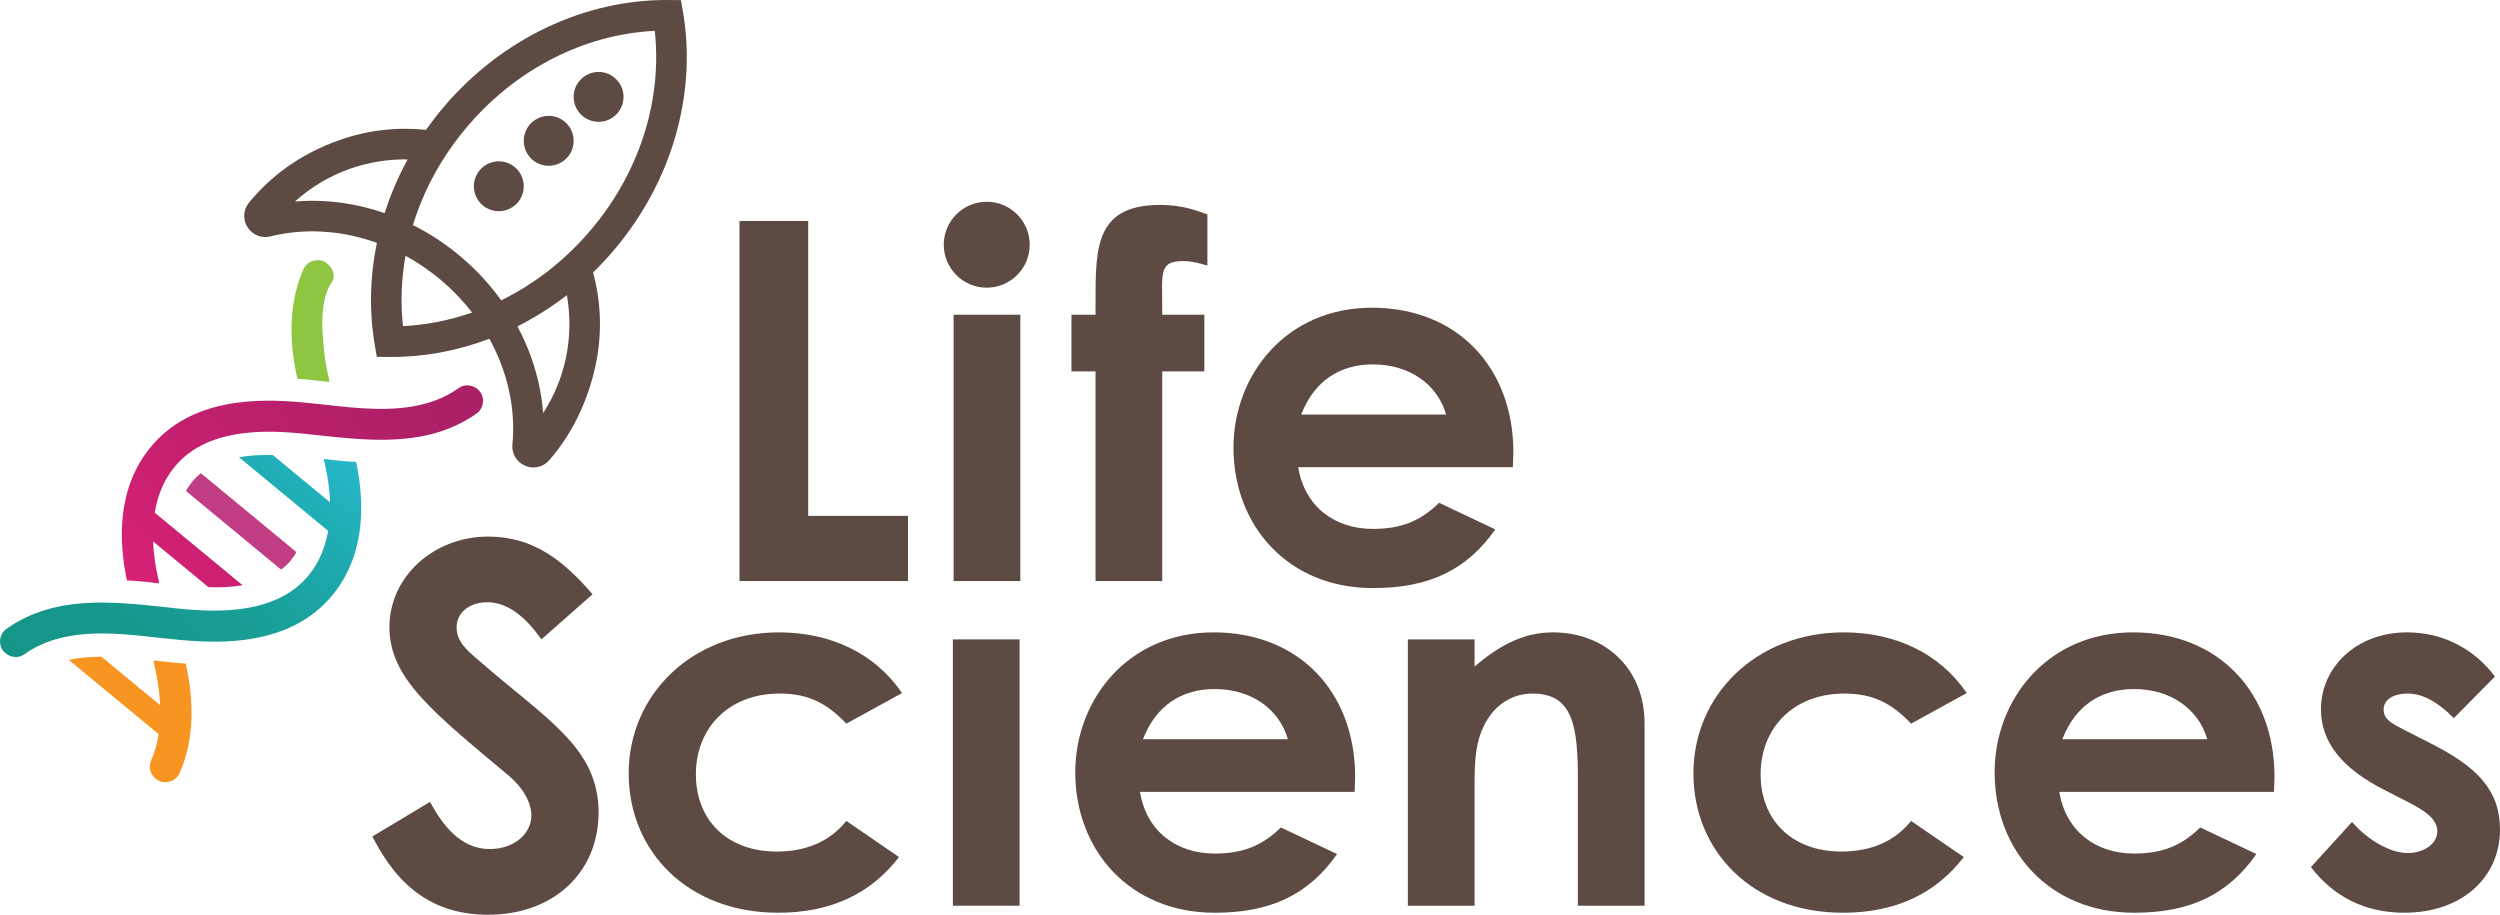
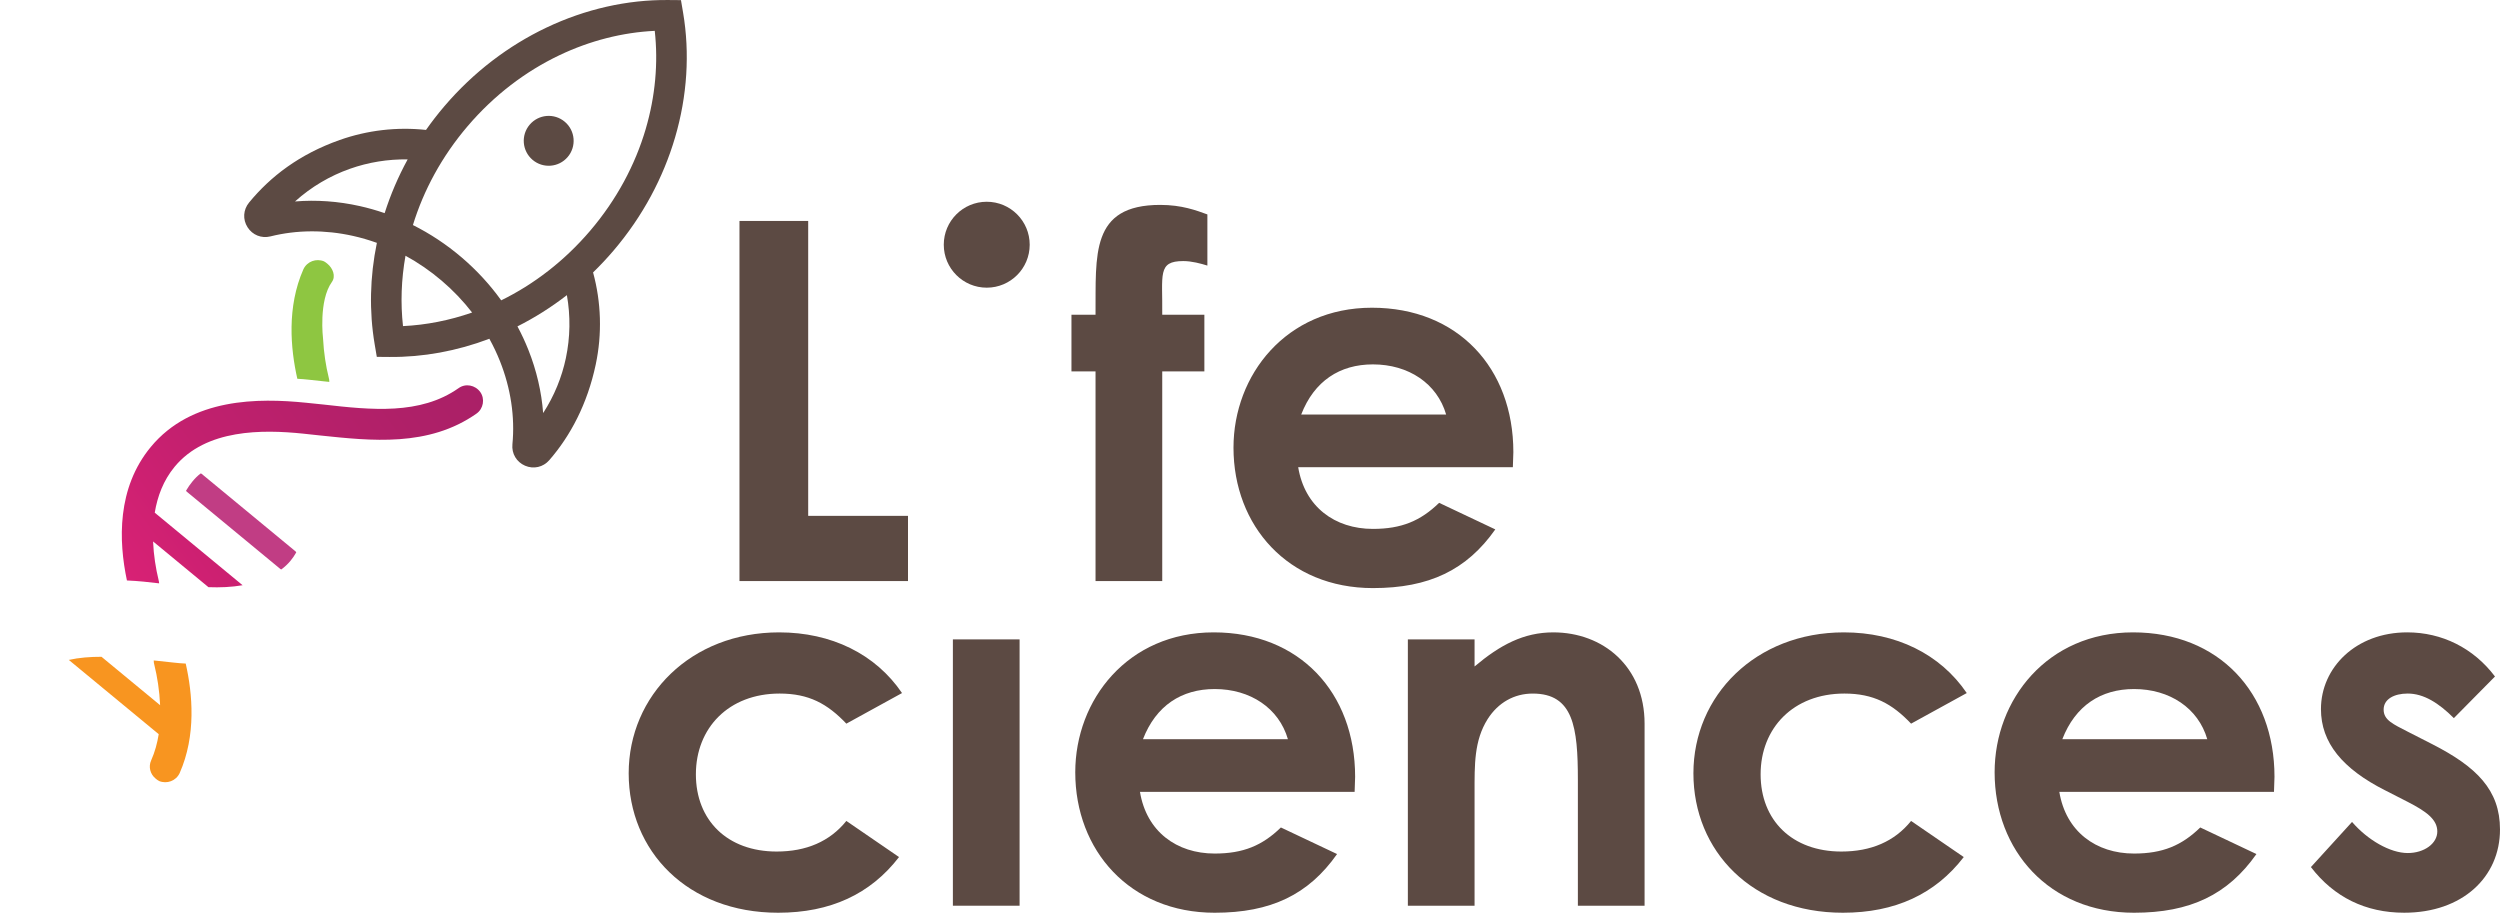
<svg xmlns="http://www.w3.org/2000/svg" id="Layer_2" data-name="Layer 2" viewBox="0 0 3148.24 1151.93">
  <defs>
    <style>
      .cls-1 {
        fill: none;
      }

      .cls-1, .cls-2, .cls-3, .cls-4, .cls-5, .cls-6, .cls-7 {
        stroke-width: 0px;
      }

      .cls-2 {
        fill: url(#linear-gradient);
      }

      .cls-3 {
        fill: url(#linear-gradient-2);
      }

      .cls-4 {
        fill: #f89520;
      }

      .cls-5 {
        fill: #5c4a43;
      }

      .cls-6 {
        fill: #c13d84;
      }

      .cls-7 {
        fill: #8ec641;
      }
    </style>
    <linearGradient id="linear-gradient" x1="51.82" y1="820.04" x2="834.46" y2="187.61" gradientTransform="translate(20.41 -17.64) rotate(2.33)" gradientUnits="userSpaceOnUse">
      <stop offset="0" stop-color="#ed227c" />
      <stop offset=".11" stop-color="#dc2176" />
      <stop offset=".32" stop-color="#c2206e" />
      <stop offset=".54" stop-color="#af2068" />
      <stop offset=".76" stop-color="#a32065" />
      <stop offset="1" stop-color="#a02064" />
    </linearGradient>
    <linearGradient id="linear-gradient-2" x1="433.23" y1="508.23" x2="109.11" y2="929.86" gradientTransform="translate(20.41 -17.64) rotate(2.33)" gradientUnits="userSpaceOnUse">
      <stop offset="0" stop-color="#2ac1d8" />
      <stop offset=".13" stop-color="#24b5c3" />
      <stop offset=".34" stop-color="#1da7a9" />
      <stop offset=".55" stop-color="#189d96" />
      <stop offset=".77" stop-color="#15978a" />
      <stop offset="1" stop-color="#159587" />
    </linearGradient>
  </defs>
  <g id="Layer_1-2" data-name="Layer 1">
    <g>
      <path class="cls-5" d="m931.22,278.24h86.53v371.38h125.69v82.11h-212.22v-453.49Z" />
-       <path class="cls-5" d="m1200.9,396.35h84v335.38h-84v-335.38Z" />
      <path class="cls-5" d="m1349.28,396.35h30.32c.63-75.16-6.95-138.32,81.48-138.32,27.16,0,45.47,6.95,59.37,12v64.42c-8.21-2.53-19.58-5.68-30.32-5.68-32.84,0-25.9,17.05-26.53,67.58h53.06v71.37h-53.06v264.01h-84v-264.01h-30.32v-71.37Z" />
      <path class="cls-5" d="m1883.02,666.68c-36,51.16-83.37,73.9-154.11,73.9-106.74,0-175.58-78.32-175.58-176.85,0-91.58,66.32-176.22,174.32-176.22s178.11,75.79,178.11,181.9c0,7.58-.63,11.37-.63,18.95h-270.32c8.21,49.9,46.11,77.69,94.11,77.69,36,0,60-10.11,83.37-32.84l70.74,33.47Zm-61.9-144.64c-11.37-39.16-47.37-63.16-92.21-63.16-41.69,0-73.9,20.84-90.32,63.16h182.53Z" />
-       <path class="cls-5" d="m541.57,1009.82c20.84,39.16,44.84,59.37,75.16,59.37s52.42-18.95,52.42-42.32c0-16.42-10.74-35.37-29.05-50.53-94.11-78.95-149.69-121.9-149.69-186.32s56.21-114.32,124.42-114.32c57.48,0,95.37,30.95,131.37,72.63l-64.42,56.84c-21.47-30.32-43.58-46.74-68.21-46.74-22.74,0-38.53,13.26-38.53,31.58s13.26,29.05,26.53,40.42c84.64,74.53,152.22,109.9,152.22,192.64,0,75.79-56.84,128.85-138.95,128.85-66.32,0-112.42-32.21-145.9-98.53l72.63-43.58Z" />
      <path class="cls-5" d="m1132.14,1079.29c-36,46.74-86.53,70.11-152.22,70.11-114.32,0-188.22-77.69-188.22-175.58s78.32-177.48,189.48-177.48c65.69,0,121.27,27.16,154.74,76.42l-70.11,38.53c-24-25.26-47.37-37.9-84-37.9-64.42,0-105.48,43.58-105.48,101.69s39.79,97.26,101.69,97.26c37.27,0,66.95-12.63,87.79-38.53l66.32,45.47Z" />
      <path class="cls-5" d="m1199.96,805.18h84v335.38h-84v-335.38Z" />
      <path class="cls-5" d="m1683.76,1075.51c-36,51.16-83.37,73.9-154.11,73.9-106.74,0-175.58-78.32-175.58-176.85,0-91.58,66.32-176.22,174.32-176.22s178.11,75.79,178.11,181.9c0,7.58-.63,11.37-.63,18.95h-270.32c8.21,49.9,46.11,77.69,94.11,77.69,36,0,60-10.11,83.37-32.84l70.74,33.47Zm-61.9-144.64c-11.37-39.16-47.37-63.16-92.21-63.16-41.69,0-73.9,20.84-90.32,63.16h182.53Z" />
      <path class="cls-5" d="m1856.9,839.29c32.21-27.16,61.9-42.95,99.16-42.95,62.53,0,114.95,42.95,114.95,114.95v229.27h-84v-158.53c0-66.32-5.68-108.63-56.84-108.63-23.37,0-43.58,11.37-56.84,32.21-17.05,27.16-16.42,57.47-16.42,92.21v142.74h-84v-335.38h84v34.11Z" />
      <path class="cls-5" d="m2472.95,1079.29c-36,46.74-86.53,70.11-152.22,70.11-114.32,0-188.22-77.69-188.22-175.58s78.32-177.48,189.48-177.48c65.69,0,121.27,27.16,154.74,76.42l-70.11,38.53c-24-25.26-47.37-37.9-84-37.9-64.42,0-105.48,43.58-105.48,101.69s39.79,97.26,101.69,97.26c37.27,0,66.95-12.63,87.79-38.53l66.32,45.47Z" />
      <path class="cls-5" d="m2841.51,1075.51c-36,51.16-83.37,73.9-154.11,73.9-106.74,0-175.58-78.32-175.58-176.85,0-91.58,66.32-176.22,174.32-176.22s178.11,75.79,178.11,181.9c0,7.58-.63,11.37-.63,18.95h-270.32c8.21,49.9,46.11,77.69,94.11,77.69,36,0,60-10.11,83.37-32.84l70.74,33.47Zm-61.9-144.64c-11.37-39.16-47.37-63.16-92.21-63.16-41.69,0-73.9,20.84-90.32,63.16h182.53Z" />
      <path class="cls-5" d="m3003.61,995.29c-53.69-27.16-80.84-60-80.84-102.32,0-52.42,44.21-96.64,108.63-96.64,43.58,0,83.37,19.58,110.53,55.58l-51.79,52.42c-18.95-18.95-37.9-30.95-58.11-30.95-17.05,0-30.32,6.95-30.32,20.21s12,18.32,30.32,27.79l30.95,15.79c55.58,28.42,85.26,57.48,85.26,107.37,0,60-47.37,104.85-120.63,104.85-48.63,0-88.42-19.58-117.48-57.48l51.79-56.84c19.58,22.74,48,39.16,70.11,39.16,20.84,0,37.26-12,37.26-27.16s-13.9-25.26-37.26-37.27l-28.42-14.53Z" />
      <g>
        <path class="cls-1" d="m651.62,411.02c5.18,9.68,9.77,19.55,13.76,29.57,10.31,25.93,16.56,52.81,18.6,79.59,14-21.61,23.5-45.05,28.6-69.1,5.56-26.21,5.95-53.2,1.31-79.39-19.78,15.33-40.66,28.46-62.26,39.34Z" />
        <path class="cls-1" d="m440.66,212.55c-24.99,8.83-48.57,22.59-69.17,41.15,26.77-2.21,54.28-.29,81.52,5.8,10.52,2.35,21,5.32,31.37,8.91,7.33-23.04,16.98-45.73,28.98-67.67-24.67-.41-49.33,3.56-72.7,11.82Z" />
        <path class="cls-1" d="m704.44,69.57c-42.42,20.2-82.16,50.15-115.61,89.39-32.51,38.13-55.43,80.72-68.85,124.47,21.44,10.73,42.07,24.29,61.31,40.7,19.23,16.4,35.89,34.64,49.87,54.11,41.08-20.17,79.52-49.53,112.03-87.65,33.45-39.23,56.76-83.2,70-128.28,12.06-41.07,15.82-83.13,11.34-123.42-40.5,1.94-81.44,12.3-120.08,30.7Z" />
        <path class="cls-1" d="m556.24,353.49c-14.45-12.32-29.76-22.81-45.61-31.45-5.32,29.77-6.36,59.65-3.14,88.63,29.12-1.4,58.46-7.15,87.02-17.1-11.05-14.29-23.82-27.75-38.27-40.07Z" />
        <path class="cls-5" d="m860.23,16.06l-2.69-15.9-16.12-.14c-51.55-.46-104.23,11.36-153.52,34.83-47.33,22.54-91.49,55.75-128.43,99.07-8.22,9.63-15.88,19.54-23,29.68-36.59-3.95-73.78.36-108.64,12.66-50.96,17.99-87.44,46.23-114.21,78.85-7.39,9-8.14,21.19-1.9,31.02,6.23,9.85,17.56,14.38,28.86,11.55,33.02-8.26,68.71-8.49,103.97-.61,10.08,2.25,20.11,5.17,30.04,8.74-8.87,42.95-9.78,86.32-2.78,127.67l2.69,15.9,16.13.14c41.93.37,84.62-7.38,125.62-22.93,5.1,9.25,9.57,18.69,13.38,28.28,13.6,34.2,18.97,70.17,15.65,104.66-1.12,11.68,5.15,22.28,15.93,26.92,10.78,4.63,22.79,1.89,30.49-6.96,26.54-30.48,47.96-70.69,58.51-120.5,8.14-38.41,6.93-78.24-3.35-115.94,8.9-8.64,17.48-17.78,25.71-27.43,36.94-43.32,62.75-92.17,77.53-142.47,15.38-52.39,18.73-106.27,10.14-157.1Zm-375.85,252.35c-10.37-3.59-20.85-6.56-31.37-8.91-27.23-6.09-54.75-8.01-81.52-5.8,20.61-18.56,44.18-32.31,69.17-41.15,23.37-8.25,48.03-12.22,72.7-11.82-12,21.94-21.65,44.63-28.98,67.67Zm23.12,142.26c-3.22-28.97-2.18-58.85,3.14-88.63,15.85,8.65,31.16,19.13,45.61,31.45,14.45,12.32,27.22,25.78,38.27,40.07-28.56,9.96-57.9,15.7-87.02,17.1Zm205.08,40.4c-5.1,24.05-14.6,47.5-28.6,69.1-2.04-26.78-8.29-53.66-18.6-79.59-3.99-10.02-8.57-19.9-13.76-29.57,21.6-10.88,42.48-24.01,62.26-39.34,4.64,26.19,4.25,53.18-1.31,79.39Zm100.62-288.78c-13.24,45.09-36.54,89.05-70,128.28-32.51,38.13-70.95,67.49-112.03,87.65-13.98-19.47-30.64-37.71-49.87-54.11-19.24-16.41-39.88-29.97-61.31-40.7,13.42-43.75,36.34-86.34,68.85-124.47,33.45-39.23,73.19-69.18,115.61-89.39,38.64-18.4,79.59-28.76,120.08-30.7,4.48,40.3.72,82.36-11.34,123.42Z" />
-         <path class="cls-5" d="m774.17,98.11c-13.2-11.26-33.02-9.68-44.28,3.52-11.25,13.2-9.68,33.02,3.52,44.28,13.2,11.25,33.02,9.68,44.28-3.52,11.26-13.2,9.68-33.03-3.52-44.28Z" />
        <path class="cls-5" d="m711.35,153.44c-13.2-11.26-33.02-9.68-44.28,3.52-11.25,13.2-9.68,33.02,3.52,44.28,13.2,11.25,33.02,9.68,44.28-3.52,11.26-13.2,9.68-33.03-3.52-44.28Z" />
-         <path class="cls-5" d="m648.53,210.66c-13.2-11.26-33.02-9.68-44.28,3.52-11.25,13.2-9.68,33.02,3.52,44.28,13.2,11.25,33.02,9.68,44.28-3.52,11.26-13.2,9.68-33.03-3.52-44.28Z" />
      </g>
      <path class="cls-6" d="m242.32,606.35c-2.98,3.61-5.66,7.47-8.04,11.58.35.8.65,1.05,1.26,1.54l117.34,96.91c.3.25.9.75,1.45.69,4.13-3.17,7.96-6.58,11.44-10.79,2.73-3.31,5.17-6.87,7.3-10.68-.35-.8-.95-1.29-1.56-1.79l-117.34-96.91c-.3-.25-.9-.75-1.45-.69-3.88,2.87-7.17,6.23-10.4,10.14Z" />
      <path class="cls-4" d="m233.86,835.63c-5-.08-9.5-.76-14.24-1.14l-21.84-2.35c-1.4-.14-2.8-.29-4.2-.43-.09,1.95.36,3.84.82,5.74,3.61,14.49,6.43,32.14,7.24,50.6l-73.81-60.96c-14.14-.04-28.17,1.03-41.2,3.93l113.24,93.52c-1.83,11.24-4.76,22.39-9.53,33.04-3.66,8.11-1.12,17.29,5.5,22.76,1.5,1.24,2.71,2.24,4.46,3.18,9.81,4.06,21.33-.09,25.94-9.96,20.97-47.46,16.25-99.95,7.64-137.93Z" />
      <path class="cls-2" d="m159.85,730.98c14.19.59,27.64,2.08,40.54,3.62-.1-1.1-.26-2.75-.67-4.09-3.53-14.6-6.24-31.34-6.96-48.69l69.73,57.59c14.19.59,29.38-.03,43.01-2.44l-110.62-91.36c3.39-20.53,10.81-40.6,25.05-57.84,39.51-47.84,111.11-46.9,161.49-41.73l21.84,2.35c63.83,6.66,136.41,14.99,196.93-27.65,8.57-6.08,10.71-18.48,4.63-27.05-6.38-8.82-18.53-11.26-27.35-4.88-48.32,33.99-110.2,27.41-169.88,20.63l-22.39-2.3c-59.33-5.98-143.92-6.51-195.36,55.77-42.74,51.75-40.55,118.34-29.99,168.06Z" />
      <path class="cls-7" d="m374.44,477.01c5,.08,9.5.76,14.24,1.14l21.84,2.35c1.4.14,2.8.29,4.2.43.09-1.95-.36-3.84-.82-5.74-3.49-14.01-6.16-31.01-7.09-48.79,0,0-5.82-47.71,11.16-71.34,5.19-7.23,1.12-17.29-5.5-22.76-1.5-1.24-2.71-2.24-4.46-3.18-9.81-4.06-21.33.09-25.94,9.96-20.97,47.46-16.25,99.95-7.64,137.93Z" />
-       <path class="cls-3" d="m223.1,805.48c59.33,5.98,143.92,6.51,195.36-55.77,42.74-51.75,40.55-118.34,29.99-168.06-14.19-.59-27.64-2.08-40.54-3.62.1,1.1.26,2.75.67,4.09,3.65,15.1,6.49,32.48,7.08,50.47l-72.01-59.47c-14.19-.59-28.53.23-42.71,2.68l112.27,92.72c-3.51,20-10.95,39.51-24.84,56.33-39.51,47.84-111.11,46.9-161.49,41.73l-21.84-2.35c-63.83-6.66-136.41-14.99-196.93,27.65-8.57,6.08-10.71,18.48-4.63,27.05,6.38,8.82,18.53,11.26,27.35,4.88,48.32-33.99,110.2-27.41,169.88-20.63l22.39,2.3Z" />
      <circle class="cls-5" cx="1242.59" cy="308.17" r="54.1" />
    </g>
  </g>
</svg>